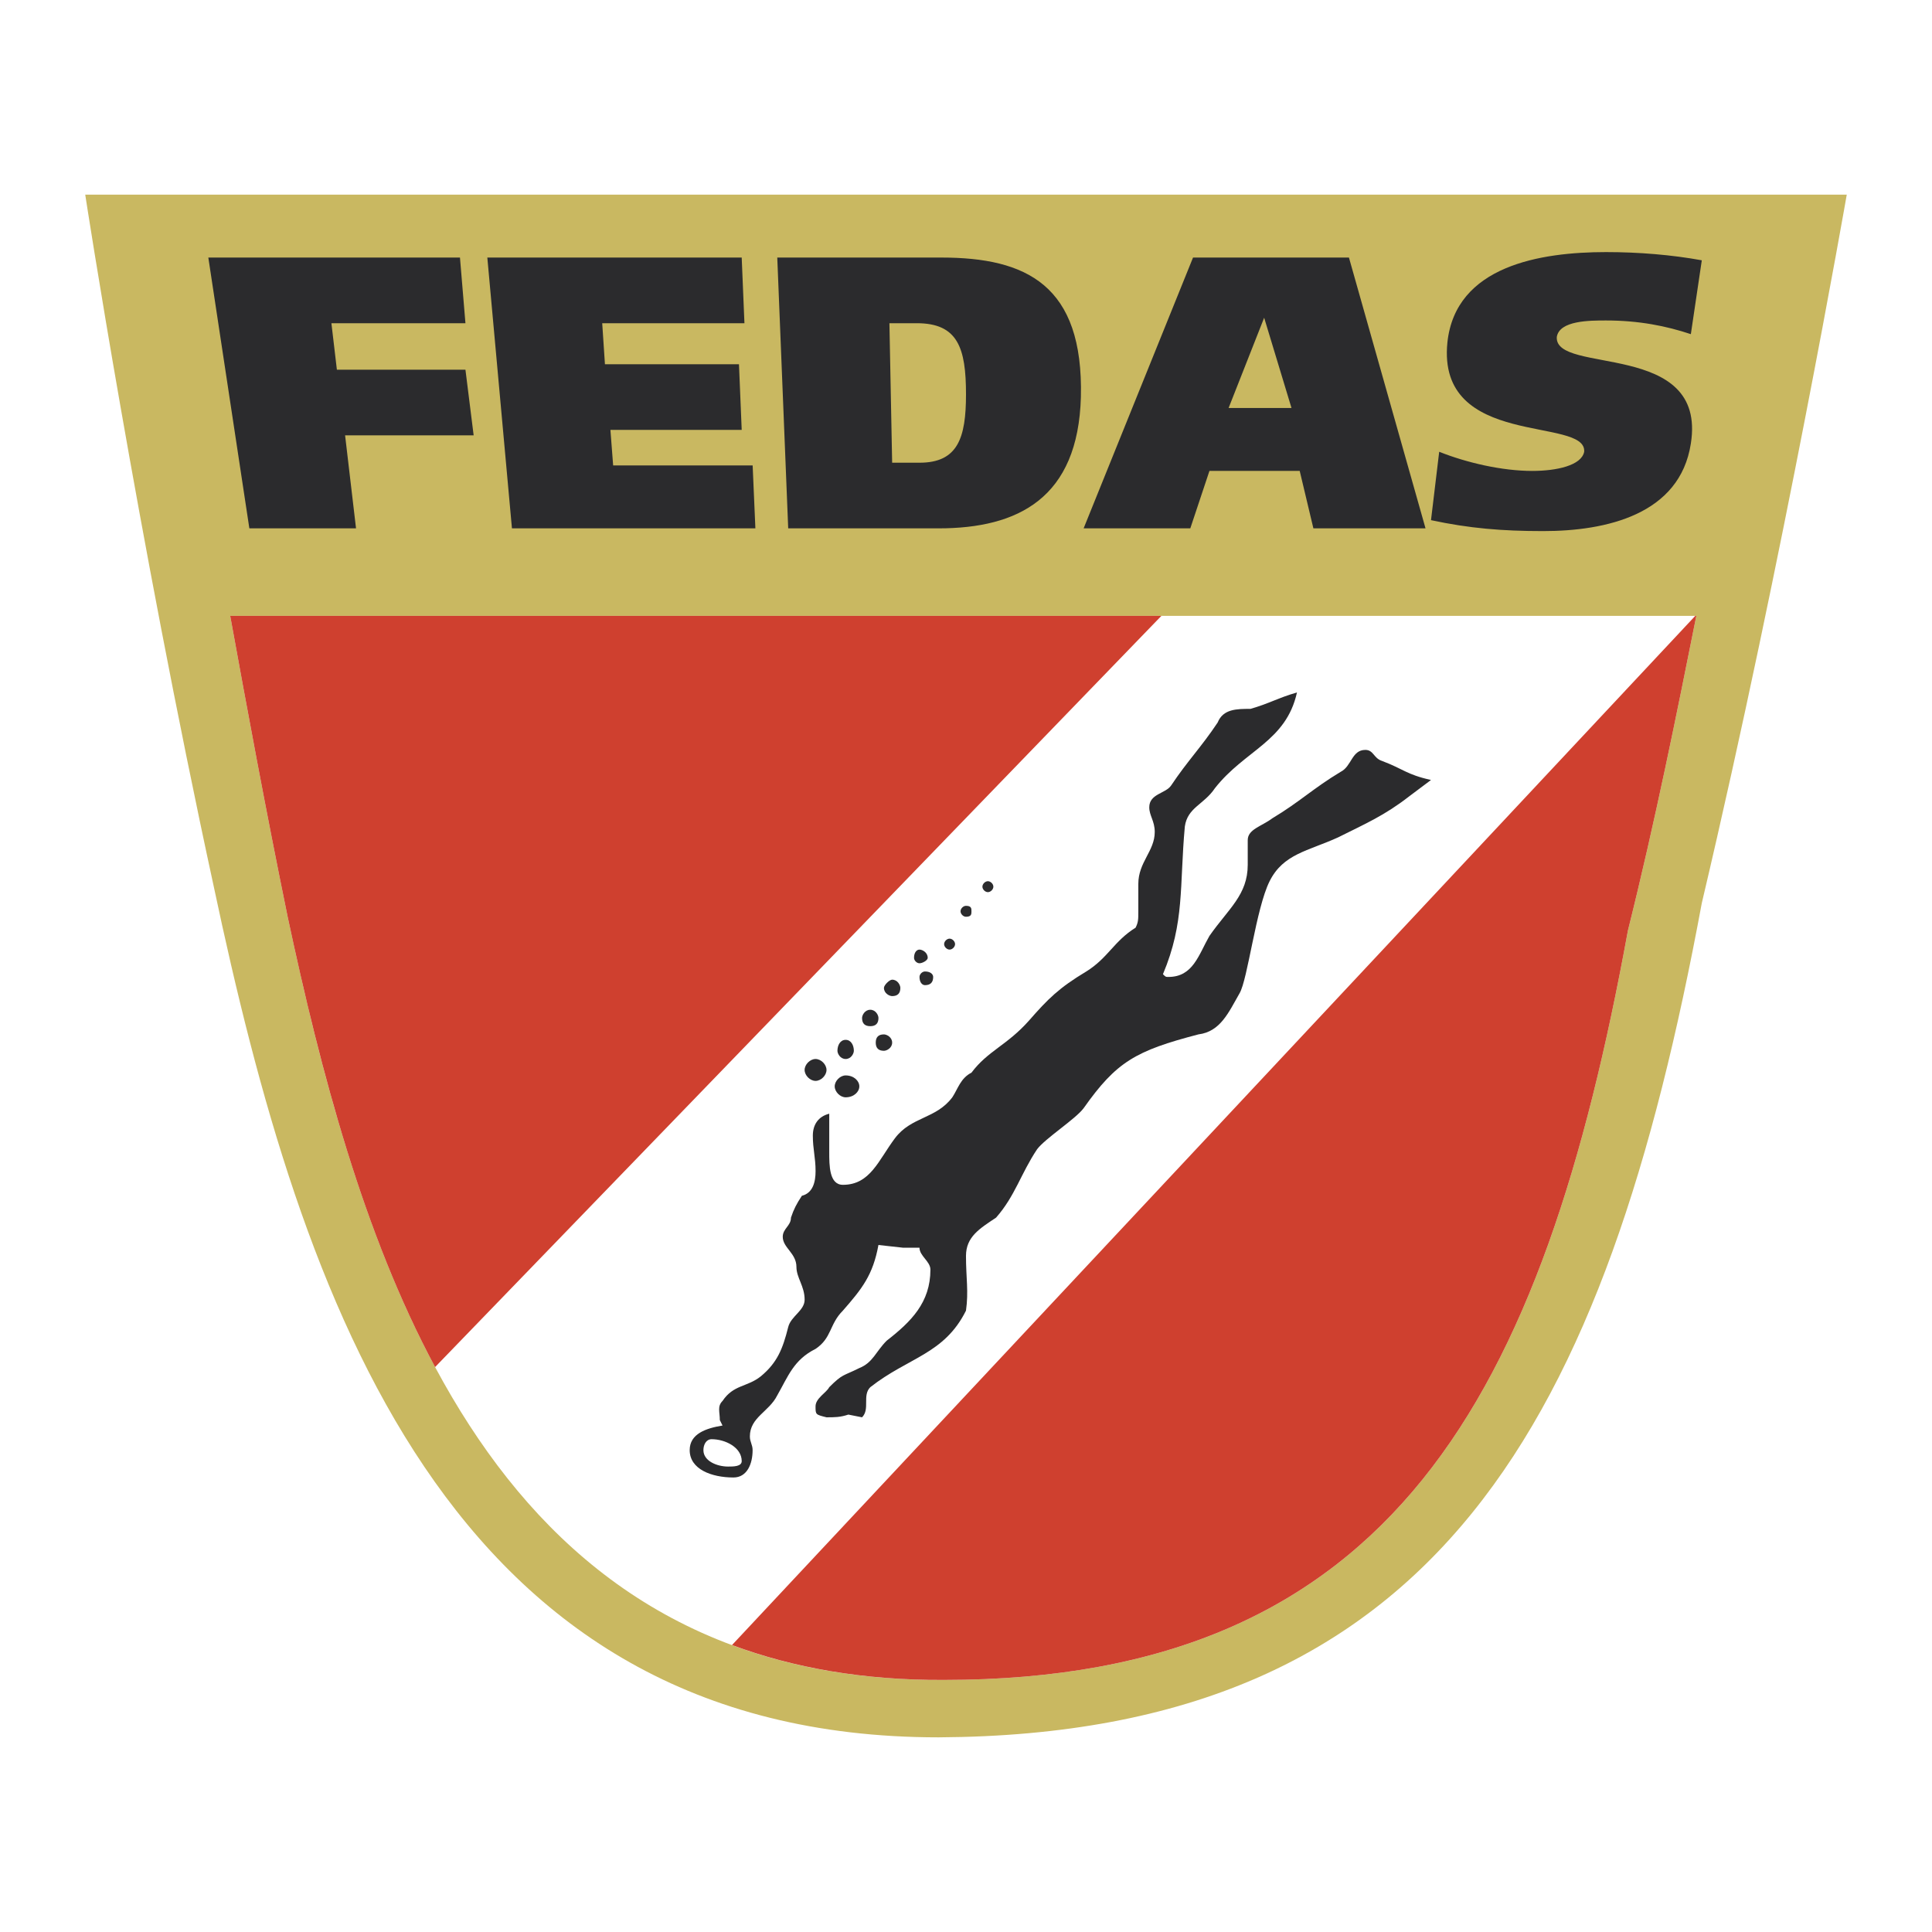
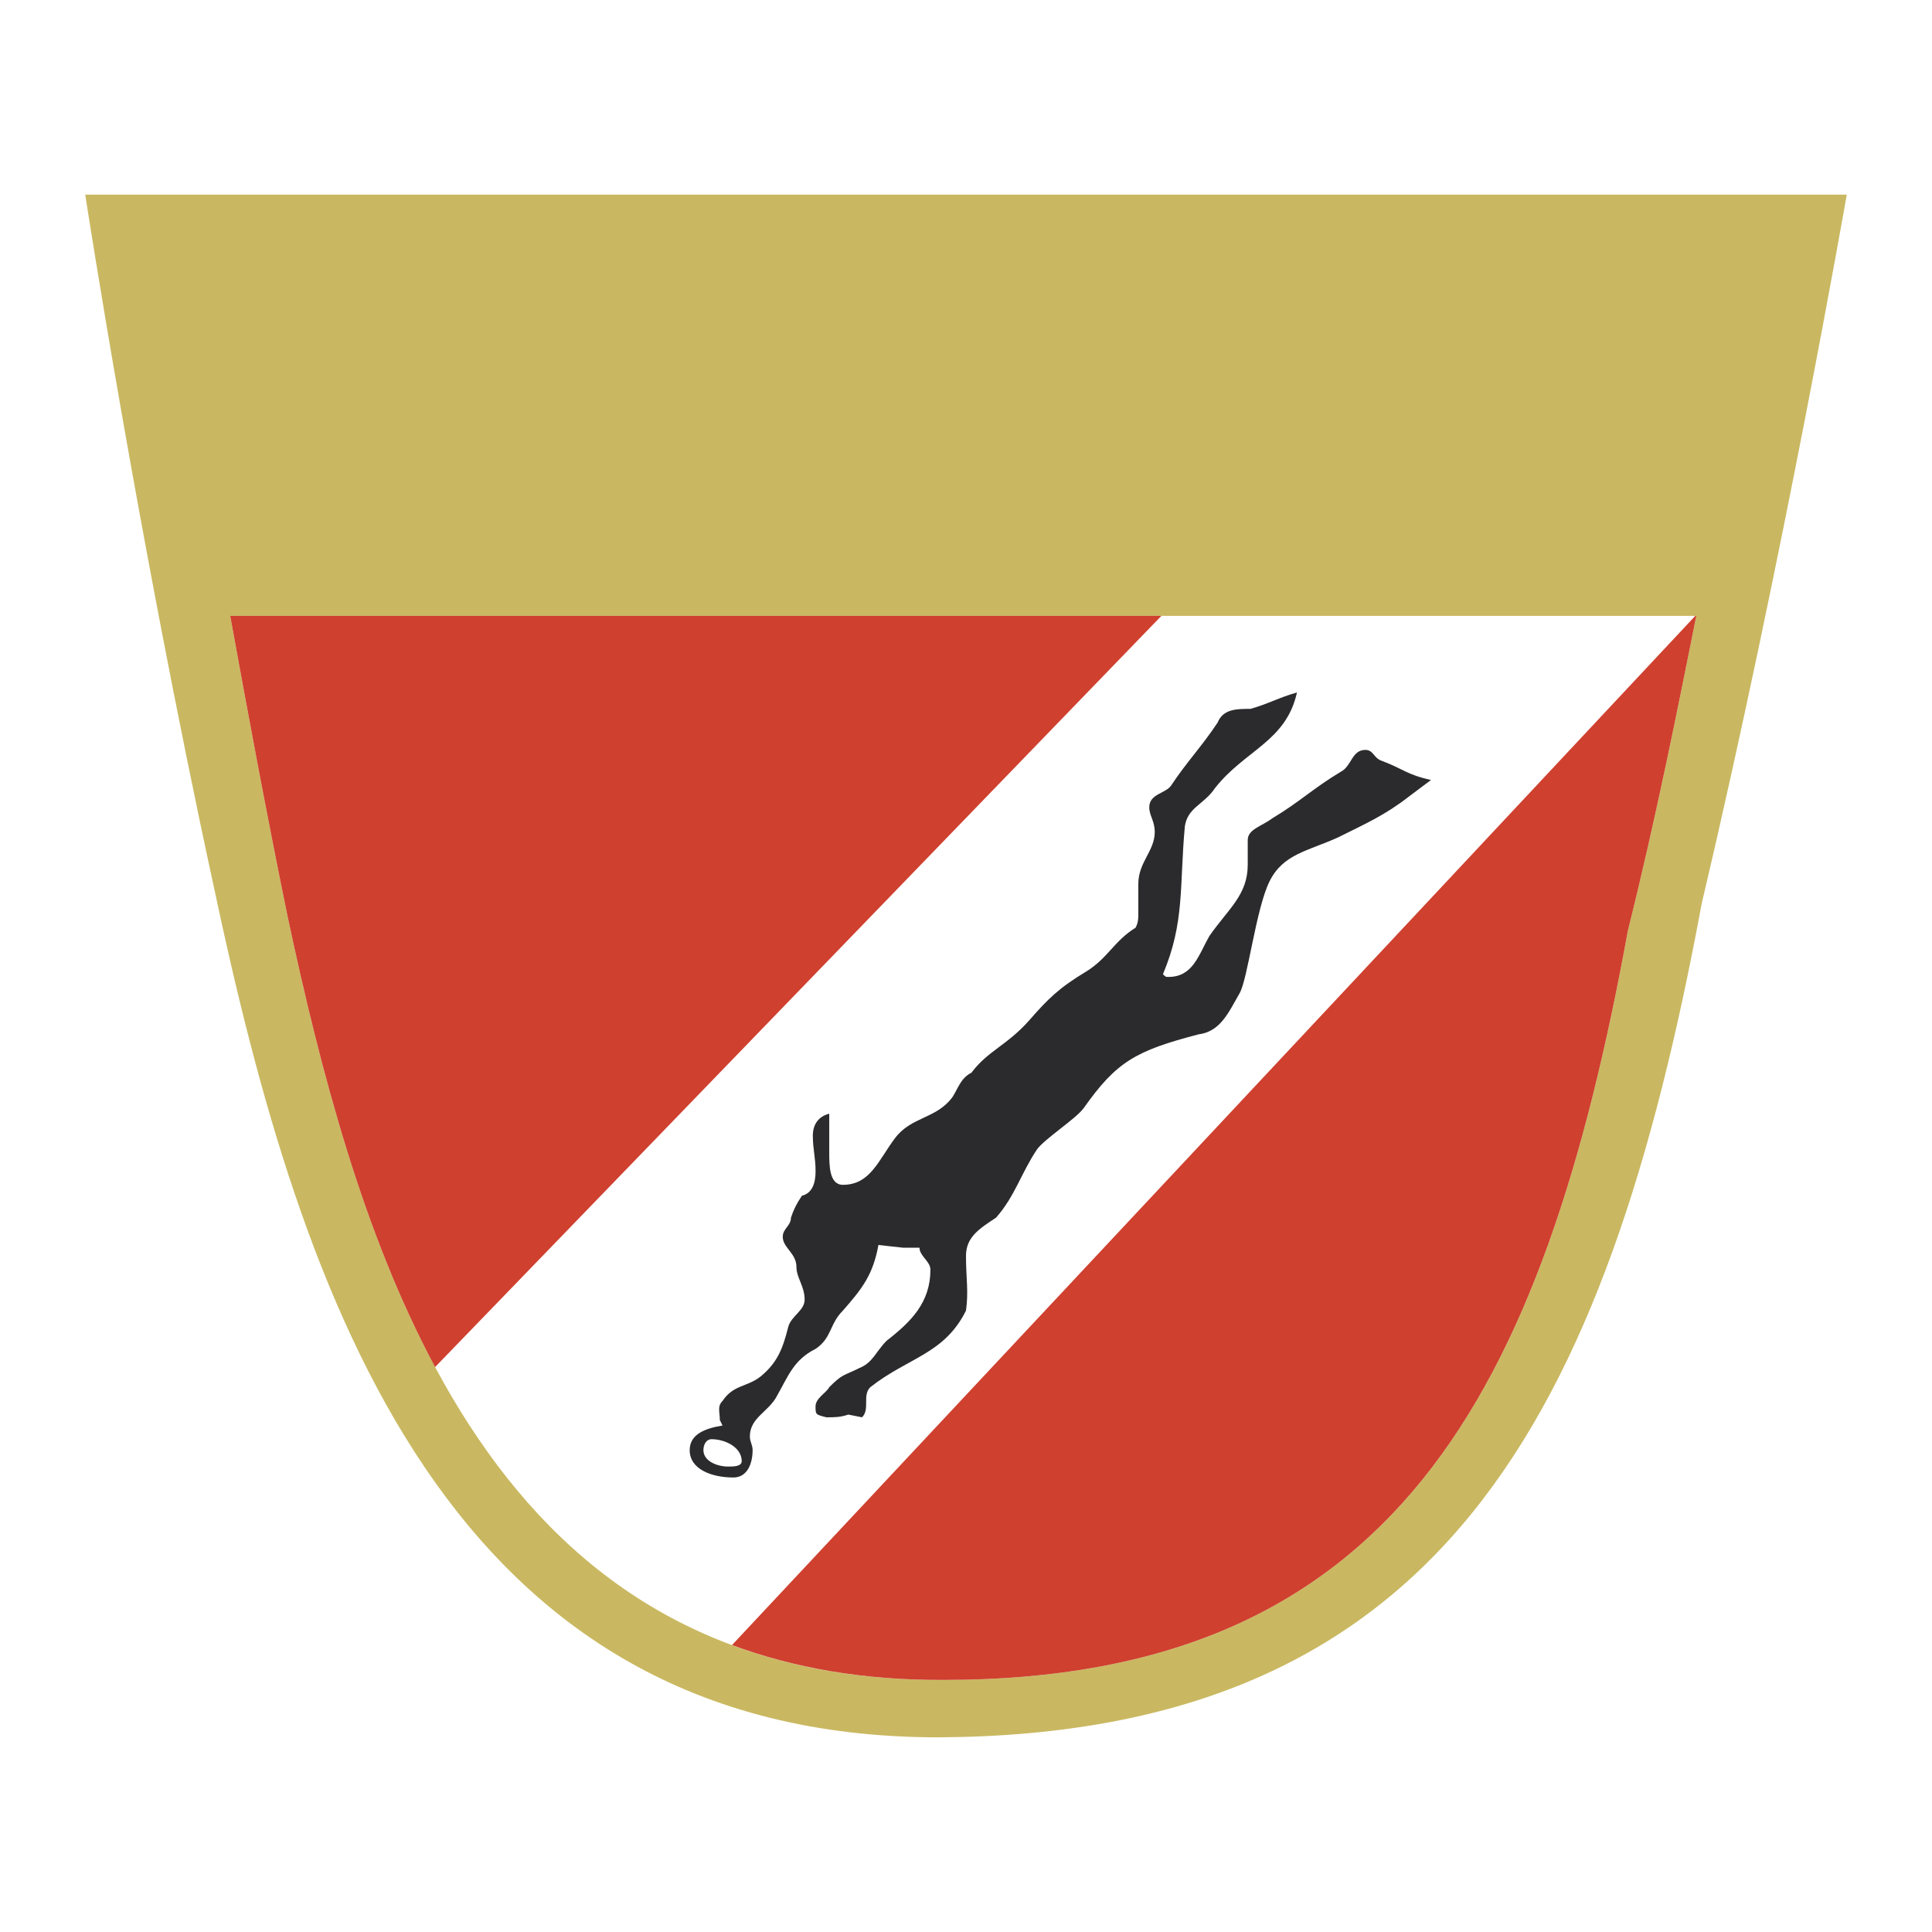
<svg xmlns="http://www.w3.org/2000/svg" width="2500" height="2500" viewBox="0 0 192.756 192.756">
  <g fill-rule="evenodd" clip-rule="evenodd">
    <path fill="#fff" d="M0 0h192.756v192.756H0V0z" />
    <path d="M8.504 19.42h175.748s-6.277 36.023-14.463 70.681c-9.553 51.578-26.199 82.961-76.14 83.234-49.122 0-63.586-43.664-72.319-84.872C13.689 53.26 8.504 19.42 8.504 19.42z" fill="#c9b861" />
    <path d="M169.242 61.447c-1.91 9.552-4.094 20.468-6.822 31.384-8.459 46.392-23.469 74.775-68.225 74.775-44.482.273-57.582-39.025-65.496-76.14-2.184-10.643-4.094-21.013-5.731-30.019h146.274z" fill="#fff" />
    <path d="M115.871 61.447l-72.462 74.946c-7.128-13.285-11.377-29.299-14.71-44.927-2.184-10.643-4.094-21.013-5.731-30.019h92.903zM73.033 164.127l96.102-102.68h.107c-1.91 9.552-4.094 20.468-6.822 31.384-8.459 46.392-23.469 74.775-68.225 74.775-8.025.048-15.027-1.198-21.162-3.479z" fill="#cf402f" />
-     <path fill="#2b2b2d" d="M24.878 52.714h10.643l-1.091-9.278h12.826l-.819-6.55H33.611l-.546-4.639h13.372l-.546-6.55H20.785l4.093 27.017zM51.077 52.714h24.288l-.273-6.277H61.174l-.273-3.547H74l-.273-6.55H60.355l-.272-4.093h14.19L74 25.697H48.621l2.456 27.017zM78.639 52.714h15.01c7.914 0 13.917-3.002 14.191-13.1.273-11.188-5.457-13.918-13.918-13.918H77.548l1.091 27.018zm10.098-20.467h2.729c4.093 0 4.912 2.456 4.912 7.095 0 4.367-.819 6.823-4.639 6.823H89.01l-.273-13.918zM108.113 52.714h10.643l1.91-5.731h9.006l1.365 5.731h11.188l-7.641-27.018h-15.555l-10.916 27.018zm18.012-21.013l2.729 9.006h-6.277l3.548-9.006zM169.789 25.97c-3.002-.546-6.277-.819-9.553-.819-6.549 0-15.01 1.365-15.828 9.006-1.092 10.644 13.918 7.368 13.646 10.916-.273 1.364-2.73 1.911-5.186 1.911-3.002 0-6.551-.819-9.279-1.911l-.818 6.823c3.82.819 7.096 1.091 11.189 1.091 6.275 0 13.645-1.637 14.736-8.732 1.637-10.37-13.645-6.823-13.373-10.644.273-1.637 3.275-1.637 4.912-1.637 3.275 0 6.004.546 8.461 1.365l1.093-7.369zM80.277 106.748c0-.545.546-1.092 1.092-1.092s1.092.547 1.092 1.092c0 .547-.546 1.092-1.092 1.092s-1.092-.545-1.092-1.092zM83.279 108.387c0-.547.546-1.092 1.092-1.092.818 0 1.364.545 1.364 1.092 0 .545-.546 1.092-1.364 1.092-.546 0-1.092-.547-1.092-1.092zM83.552 104.838c0-.545.273-1.092.819-1.092.545 0 .818.547.818 1.092 0 .273-.273.818-.818.818-.546 0-.819-.545-.819-.818zM86.008 101.562c0-.271.273-.818.819-.818s.818.547.818.818c0 .547-.272.82-.818.82s-.819-.273-.819-.82zM87.373 104.02c0-.545.272-.818.818-.818.273 0 .819.273.819.818s-.546.818-.819.818c-.546 0-.818-.274-.818-.818zM88.191 98.561c0-.271.546-.818.819-.818.546 0 .819.547.819.818 0 .547-.273.82-.819.82-.273 0-.819-.274-.819-.82zM91.739 97.471c0-.273.272-.547.546-.547.545 0 .818.273.818.547 0 .545-.273.818-.818.818-.274 0-.546-.273-.546-.818zM91.193 95.56c0-.546.273-.819.546-.819.272 0 .819.273.819.819 0 .273-.546.546-.819.546-.273-.001-.546-.273-.546-.546zM94.195 94.195c0-.272.273-.546.546-.546.272 0 .546.273.546.546s-.273.546-.546.546-.546-.273-.546-.546zM95.833 90.92c0-.273.272-.546.545-.546.545 0 .545.272.545.546 0 .273 0 .545-.545.545-.273.001-.545-.272-.545-.545zM98.016 88.464c0-.273.273-.546.545-.546.273 0 .547.273.547.546 0 .272-.273.546-.547.546-.272 0-.545-.273-.545-.546z" />
    <path d="M70.999 143.59c-.546 0-.819.547-.819 1.092 0 1.092 1.364 1.637 2.456 1.637.546 0 1.365 0 1.365-.545-.001-1.366-1.638-2.184-3.002-2.184zm.818-1.91c0-.818-.273-1.365.273-1.91 1.092-1.637 2.456-1.365 3.821-2.457 1.637-1.363 2.183-2.729 2.729-4.912.273-1.092 1.638-1.637 1.638-2.729 0-1.363-.818-2.184-.818-3.275 0-1.363-1.365-1.91-1.365-3.002 0-.818.819-1.09.819-1.91.272-.818.546-1.363 1.091-2.182 1.092-.273 1.365-1.365 1.365-2.457 0-1.365-.273-2.184-.273-3.547 0-1.092.545-1.91 1.637-2.184v3.82c0 1.365 0 3.275 1.364 3.275 2.729 0 3.548-2.457 5.186-4.641 1.637-2.182 4.093-1.91 5.73-4.092.546-.82.819-1.912 1.91-2.457 1.637-2.184 3.547-2.729 5.731-5.186 1.91-2.184 3.002-3.275 5.73-4.912 2.184-1.364 2.73-3.001 4.912-4.366.273-.546.273-.819.273-1.637V88.19c0-2.183 1.639-3.275 1.639-5.185 0-1.092-.547-1.638-.547-2.456 0-1.365 1.637-1.365 2.184-2.184 1.637-2.456 3.002-3.82 4.639-6.277.547-1.364 1.91-1.364 3.275-1.364 1.91-.546 2.729-1.091 4.639-1.637-1.092 4.912-5.184 5.731-8.186 9.551-1.092 1.637-2.73 1.911-3.002 3.821-.547 6.004 0 9.551-2.184 14.737.271.273.271.273.545.273 2.457 0 3.002-2.184 4.094-4.094 1.91-2.729 3.82-4.094 3.82-7.096v-2.456c0-1.091 1.365-1.364 2.457-2.183 2.729-1.637 4.094-3.002 6.822-4.639 1.092-.546 1.092-2.183 2.455-2.183.82 0 .82.818 1.639 1.091 2.184.819 2.455 1.364 4.912 1.91l-2.184 1.638c-2.455 1.91-4.367 2.729-7.096 4.093-3.002 1.365-5.457 1.637-6.822 4.367-1.365 2.729-2.184 9.824-3.002 11.189-1.092 1.91-1.91 3.82-4.094 4.094-6.277 1.637-8.188 2.729-11.461 7.367-.818 1.092-3.82 3.002-4.641 4.094-1.637 2.457-2.182 4.641-4.092 6.822-1.639 1.092-3.003 1.91-3.003 3.822 0 2.182.273 3.547 0 5.457-2.183 4.367-5.731 4.639-9.551 7.641-.819.818 0 2.184-.819 3.002l-1.365-.271c-.818.271-1.364.271-2.183.271-1.092-.271-1.092-.271-1.092-1.092 0-.818 1.092-1.363 1.364-1.91 1.364-1.363 1.364-1.092 3.002-1.91 1.364-.545 1.638-1.637 2.729-2.729 2.456-1.91 4.366-3.82 4.366-7.096 0-.818-1.091-1.363-1.091-2.184H90.098l-2.456-.271c-.546 3.002-1.637 4.365-3.548 6.549-1.364 1.365-1.091 2.729-2.729 3.82-2.184 1.092-2.729 2.729-3.821 4.639-.819 1.639-2.729 2.184-2.729 4.094 0 .547.273.82.273 1.365 0 1.365-.546 2.729-1.91 2.729-2.183 0-4.367-.818-4.367-2.729 0-1.637 1.638-2.184 3.275-2.455l-.269-.545z" fill="#2b2b2d" />
  </g>
</svg>